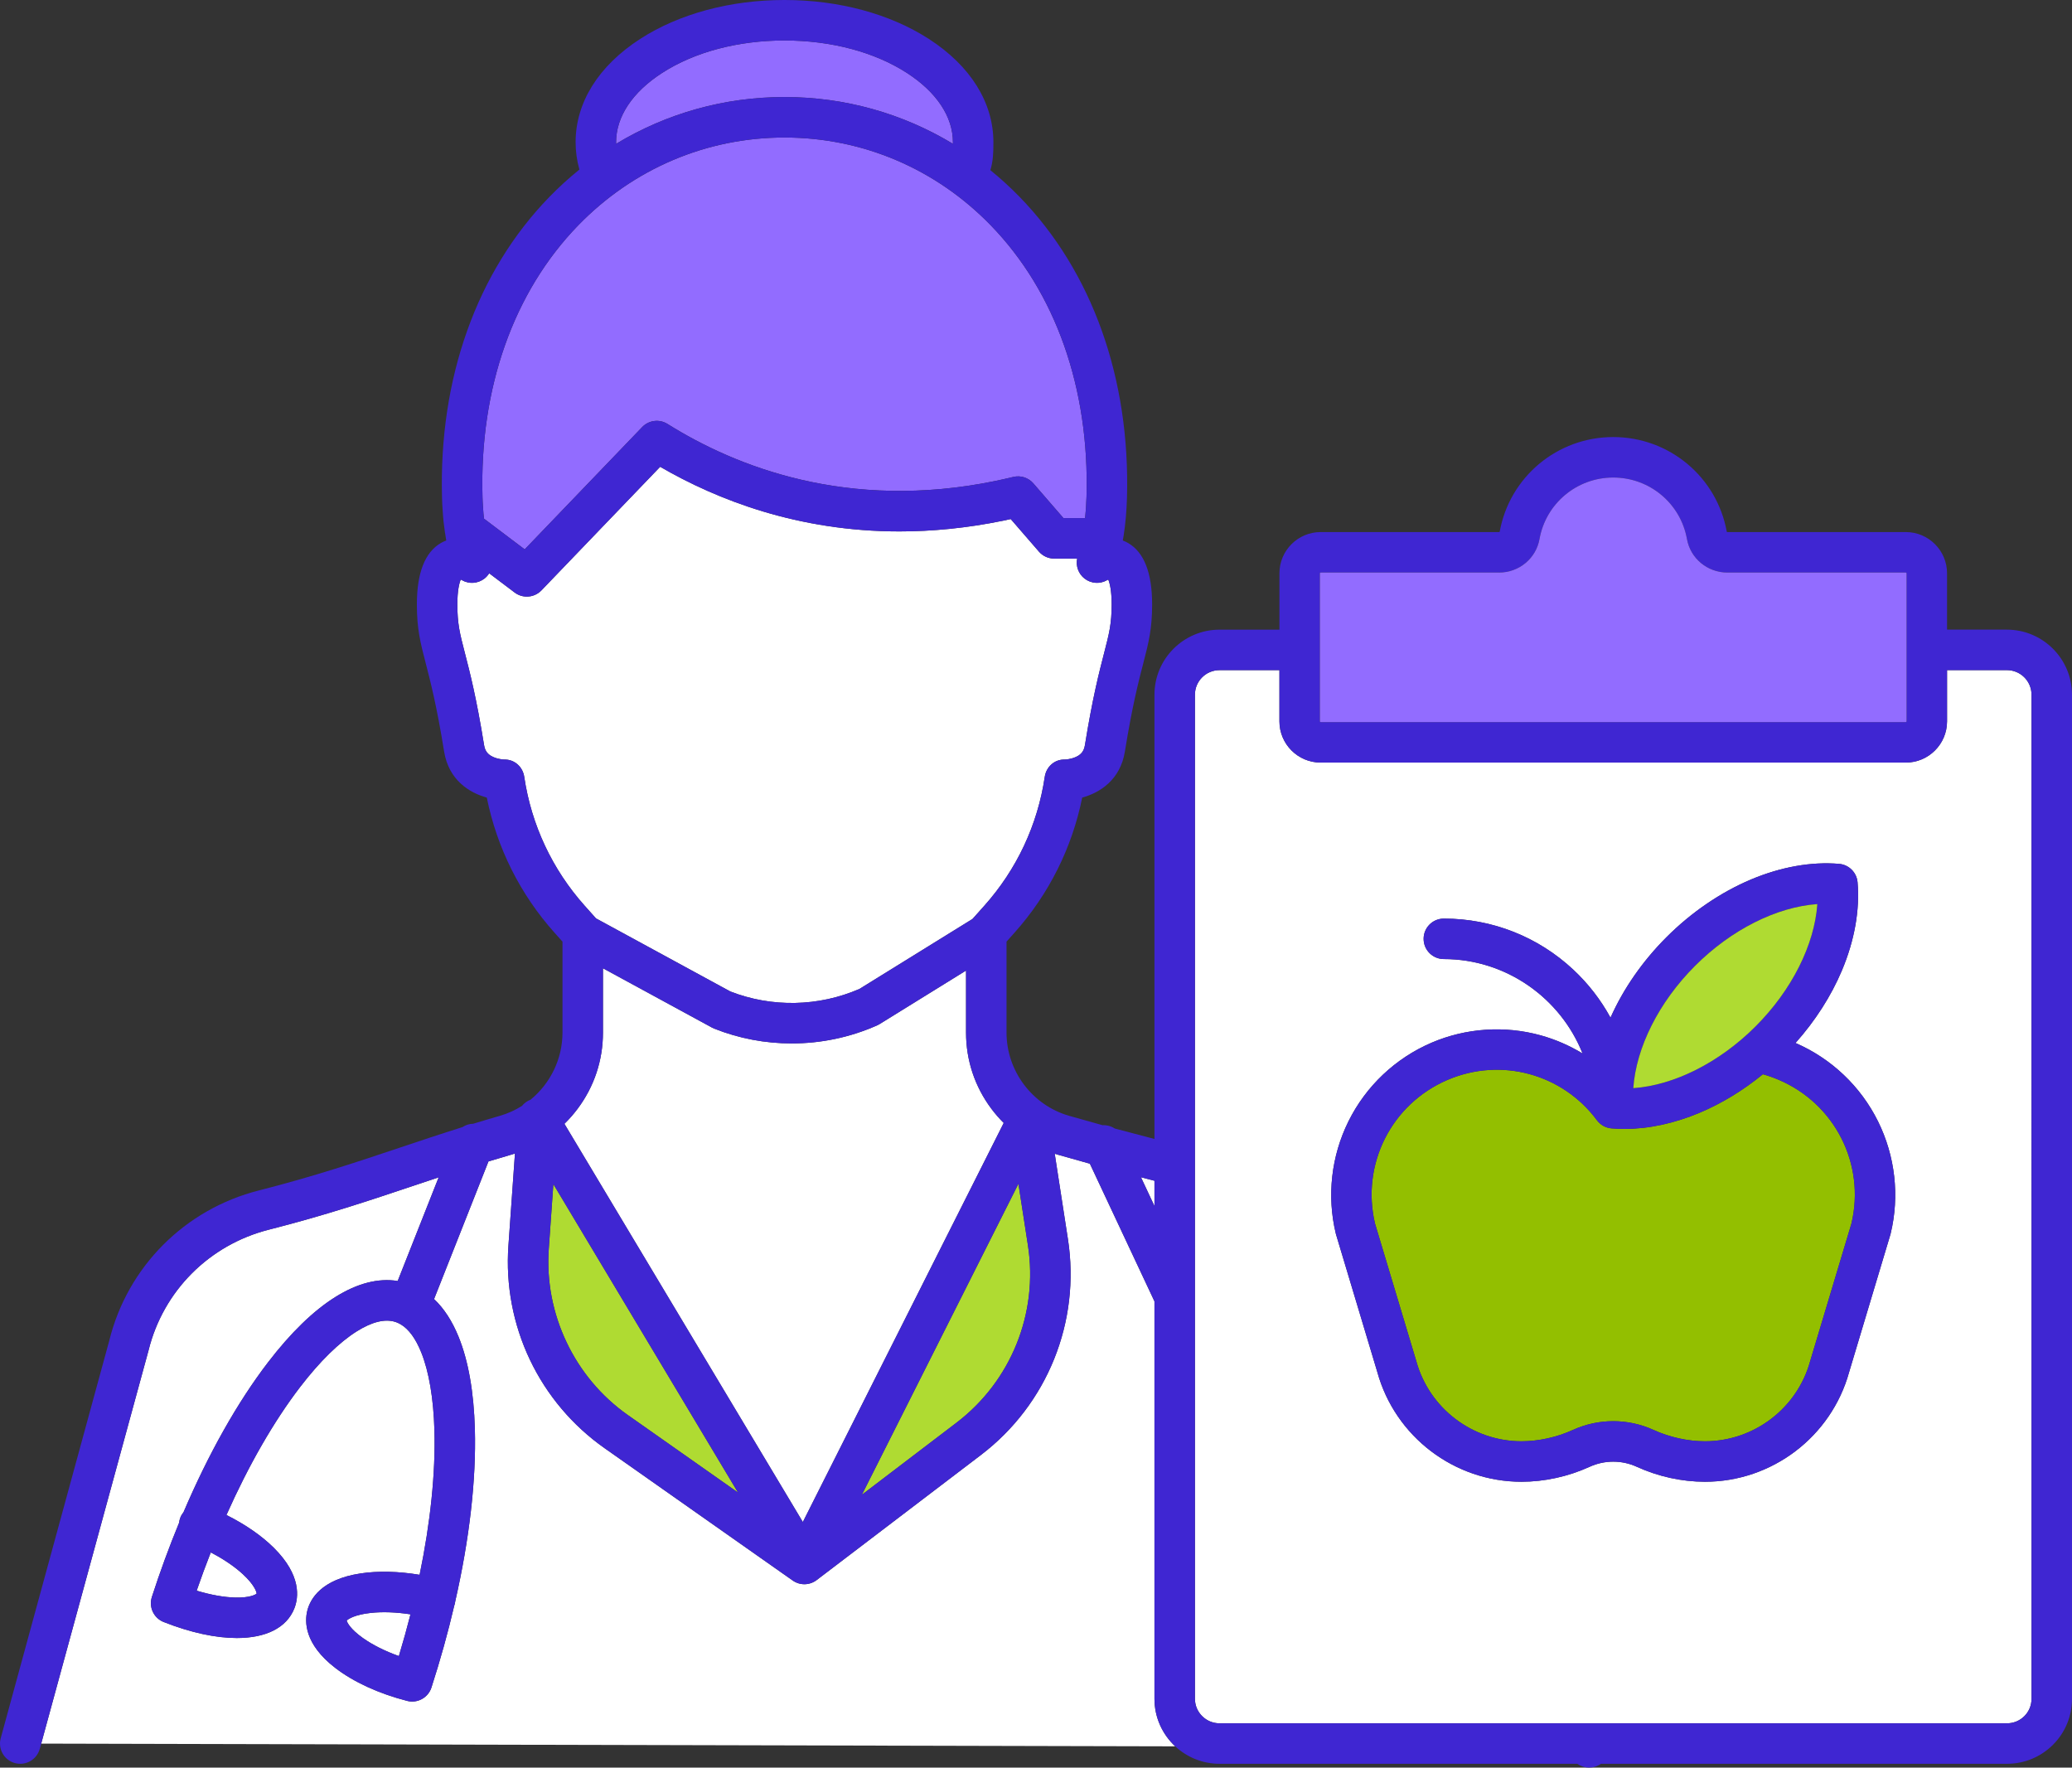
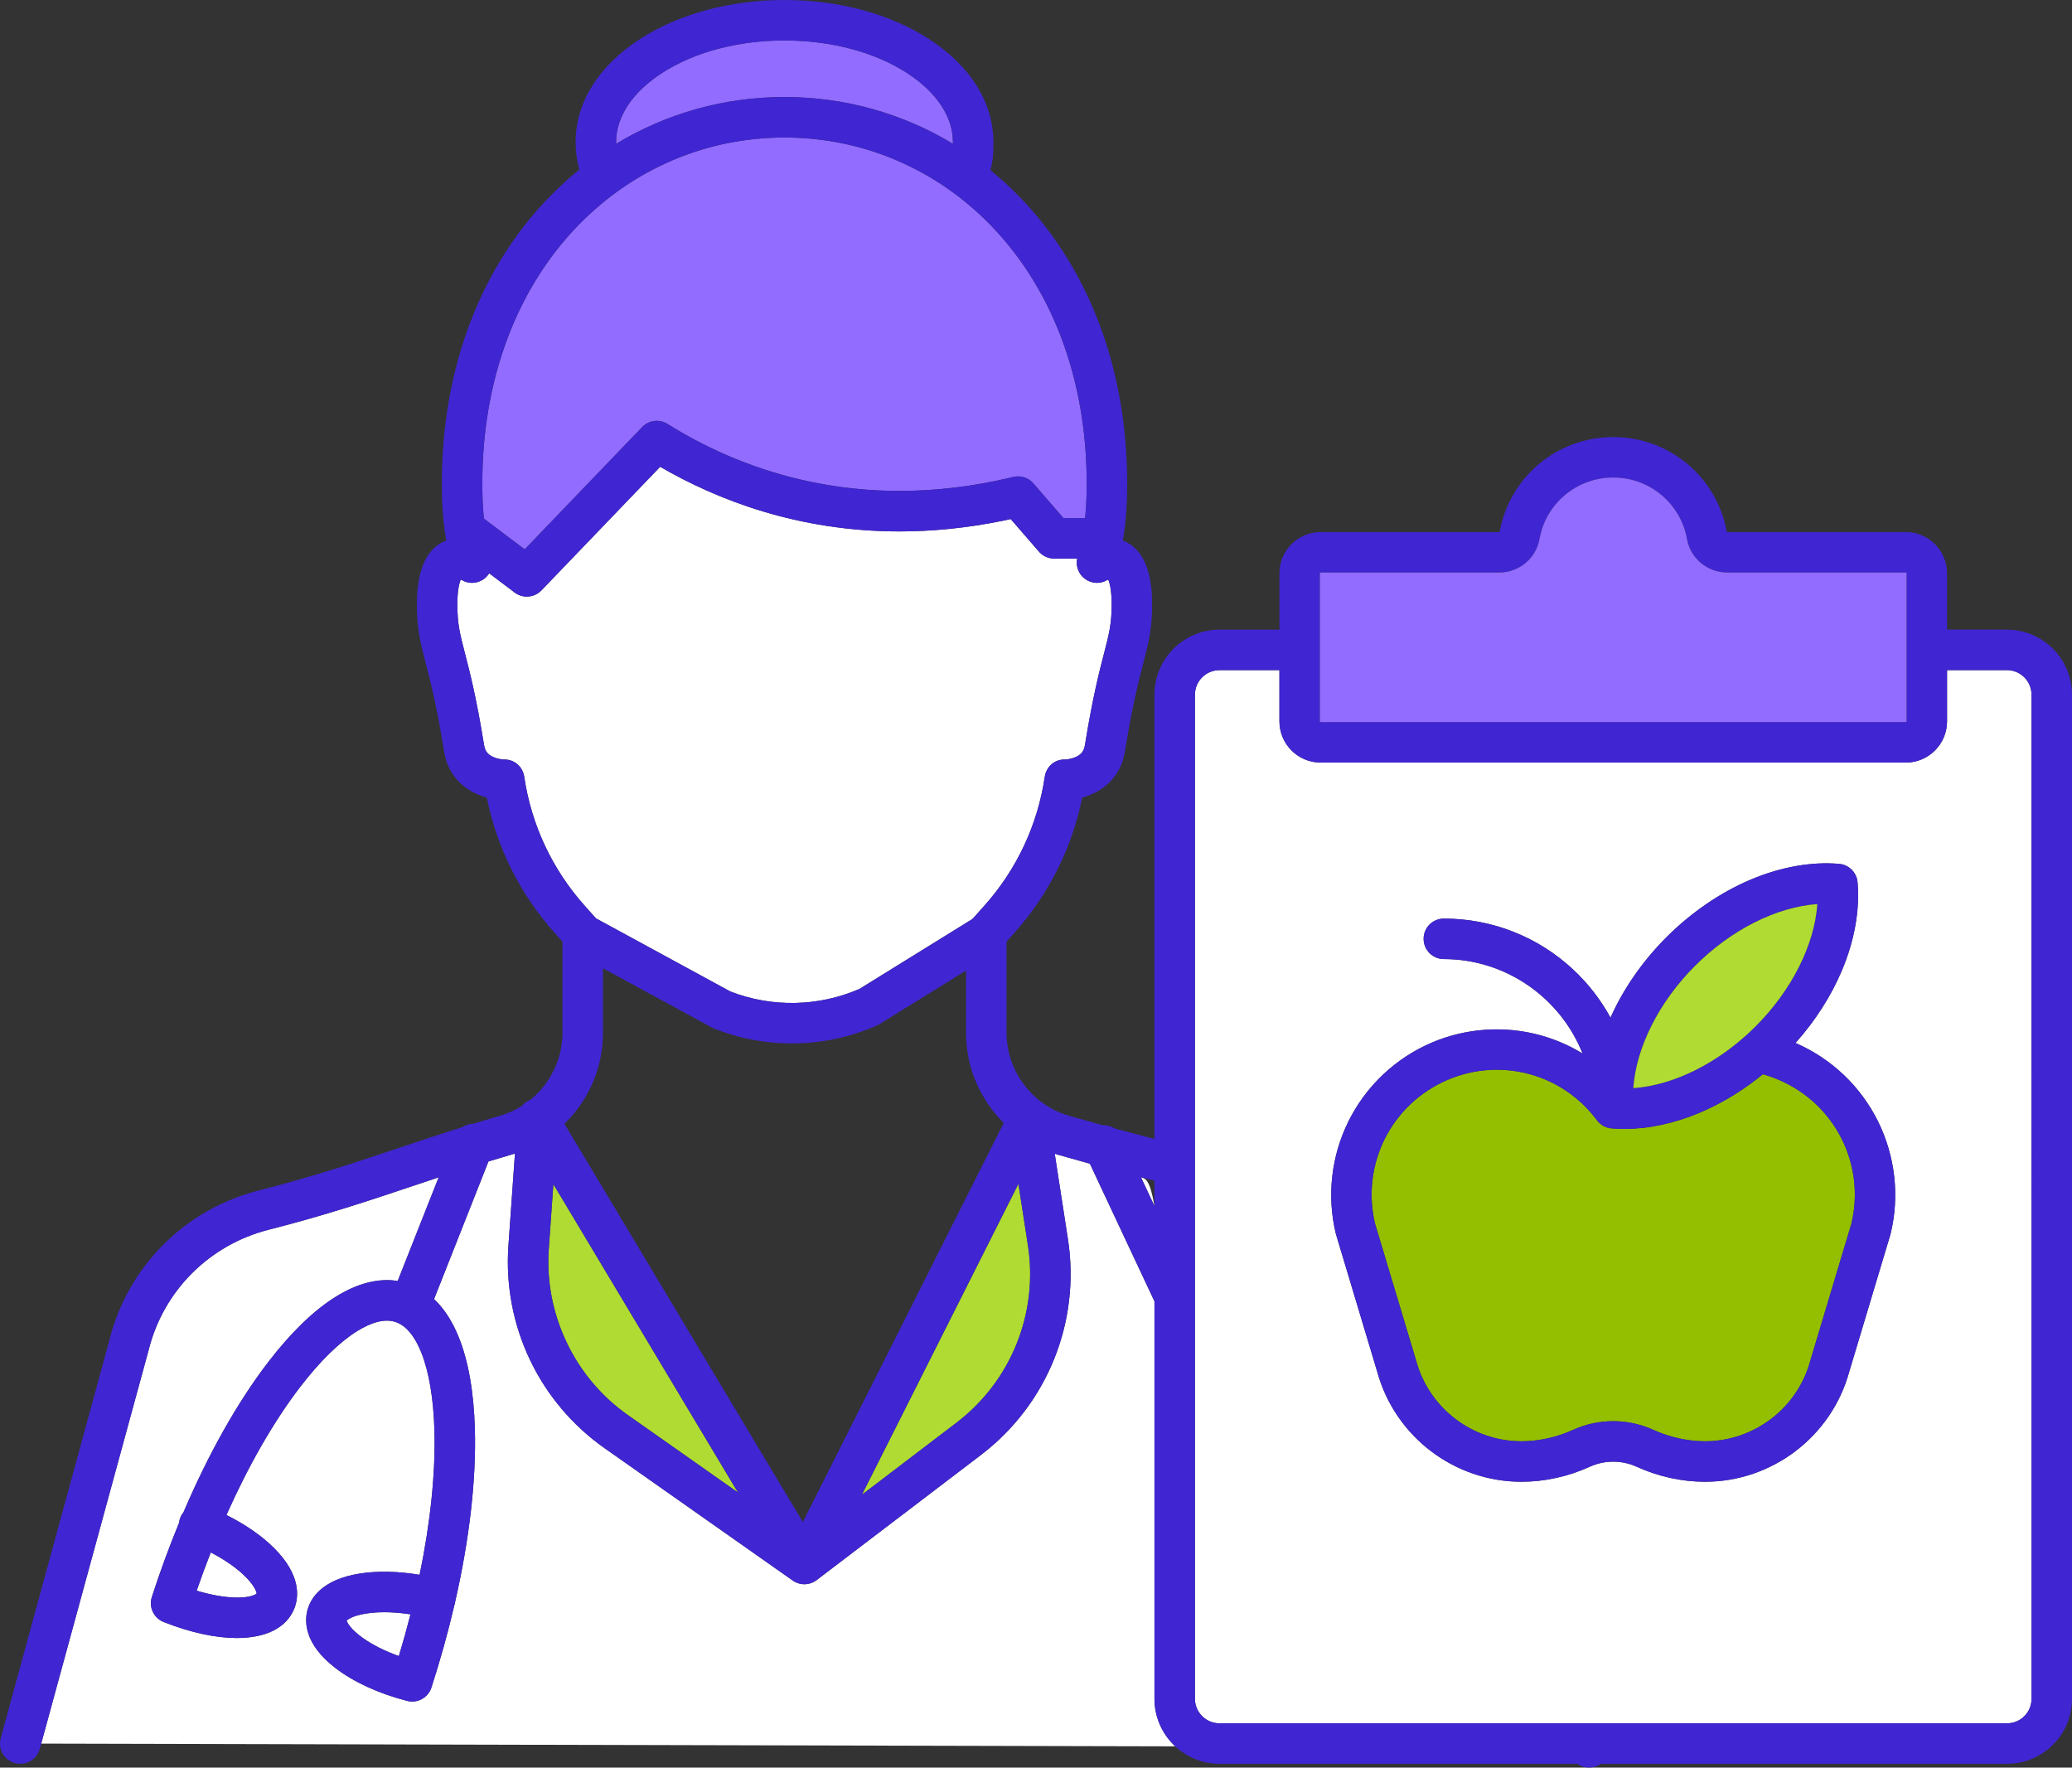
<svg xmlns="http://www.w3.org/2000/svg" fill="#000000" height="3132" preserveAspectRatio="xMidYMid meet" version="1" viewBox="0.0 0.0 3671.7 3132.0" width="3671.7" zoomAndPan="magnify">
  <rect x="0.0" y="0.0" width="3671.7" height="3132.0" fill="#333333" stroke="none" />
  <defs>
    <clipPath id="a">
      <path d="M 0 0 L 3671.68 0 L 3671.68 3131.961 L 0 3131.961 Z M 0 0" />
    </clipPath>
  </defs>
  <g>
    <g id="change1_1">
      <path d="M 1688.637 254.824 C 1688.637 253.887 1688.637 252.945 1688.637 251.953 C 1688.637 206.816 1659.684 163.242 1607.113 129.262 C 1549.695 92.16 1472.664 71.715 1390.184 71.715 C 1307.715 71.715 1230.672 92.16 1173.262 129.262 C 1120.691 163.242 1091.742 206.816 1091.742 251.953 C 1091.742 252.891 1091.781 253.828 1091.812 254.785 C 1181.203 200.773 1283.465 171.934 1390.184 171.934 C 1496.945 171.934 1599.223 200.793 1688.637 254.824" fill="#926cff" />
    </g>
    <g id="change2_1">
      <path d="M 2045.773 3010.059 L 2045.773 2305.859 L 1931.32 2061.941 C 1912.438 2056.75 1893.516 2051.441 1874.492 2045.961 C 1872.652 2045.43 1870.852 2044.84 1869.023 2044.262 L 1892.457 2195.77 C 1915.043 2341.961 1855.965 2488.441 1738.27 2578.051 L 1447.195 2799.68 C 1447.168 2799.688 1447.156 2799.699 1447.145 2799.711 L 1447.129 2799.719 C 1446.273 2800.371 1445.406 2800.969 1444.512 2801.531 C 1444.191 2801.73 1443.871 2801.898 1443.539 2802.09 C 1442.941 2802.441 1442.34 2802.789 1441.727 2803.102 C 1441.355 2803.289 1440.984 2803.461 1440.613 2803.641 C 1440.016 2803.91 1439.426 2804.18 1438.824 2804.43 C 1438.441 2804.578 1438.047 2804.719 1437.676 2804.859 C 1437.051 2805.09 1436.438 2805.289 1435.809 2805.48 C 1435.426 2805.602 1435.043 2805.711 1434.66 2805.809 C 1434.008 2805.992 1433.355 2806.141 1432.707 2806.27 C 1432.336 2806.352 1431.965 2806.43 1431.605 2806.488 C 1430.891 2806.621 1430.164 2806.711 1429.434 2806.789 C 1429.129 2806.828 1428.82 2806.879 1428.516 2806.91 C 1427.48 2806.988 1426.445 2807.051 1425.41 2807.051 C 1425.398 2807.051 1425.398 2807.051 1425.398 2807.051 C 1424.426 2807.051 1423.469 2807 1422.512 2806.93 C 1422.215 2806.898 1421.934 2806.859 1421.641 2806.828 C 1420.965 2806.758 1420.285 2806.68 1419.621 2806.57 C 1419.266 2806.512 1418.934 2806.441 1418.586 2806.371 C 1417.973 2806.25 1417.375 2806.129 1416.773 2805.98 C 1416.402 2805.891 1416.047 2805.781 1415.676 2805.68 C 1415.098 2805.52 1414.523 2805.352 1413.961 2805.16 C 1413.594 2805.031 1413.207 2804.898 1412.84 2804.762 C 1412.289 2804.551 1411.754 2804.328 1411.215 2804.102 C 1410.844 2803.941 1410.461 2803.781 1410.09 2803.602 C 1409.555 2803.352 1409.043 2803.082 1408.52 2802.801 C 1408.16 2802.609 1407.805 2802.418 1407.434 2802.219 C 1406.883 2801.891 1406.336 2801.539 1405.797 2801.18 C 1405.504 2800.988 1405.199 2800.809 1404.902 2800.609 C 1404.867 2800.578 1404.816 2800.551 1404.762 2800.52 L 1071.121 2565.852 C 1014.398 2525.961 968.691 2471.77 938.934 2409.141 C 909.172 2346.512 896.035 2276.84 900.93 2207.68 L 912.527 2043.891 C 910.32 2044.602 908.113 2045.312 905.875 2045.961 C 892.137 2049.922 878.738 2053.91 865.59 2057.922 L 769.188 2301.801 C 786.758 2318.301 801.332 2340.742 812.766 2368.949 C 829.996 2411.469 839.664 2466.449 841.504 2532.352 C 844.004 2622.102 831.895 2726.879 806.805 2837 C 806.621 2838.57 806.367 2840.148 805.961 2841.73 C 805.676 2842.848 805.328 2843.949 804.941 2845.02 C 793.832 2892.688 780.332 2941.309 764.523 2990.109 C 764.48 2990.242 764.422 2990.371 764.379 2990.512 C 764.215 2990.992 764.035 2991.461 763.852 2991.93 C 763.676 2992.391 763.5 2992.848 763.309 2993.301 C 763.105 2993.762 762.887 2994.219 762.668 2994.68 C 762.457 2995.109 762.246 2995.551 762.016 2995.969 C 761.789 2996.398 761.543 2996.82 761.297 2997.242 C 761.043 2997.672 760.789 2998.098 760.52 2998.52 C 760.27 2998.902 760.008 2999.281 759.746 2999.66 C 759.445 3000.078 759.145 3000.5 758.828 3000.91 C 758.562 3001.262 758.289 3001.602 758.012 3001.93 C 757.668 3002.34 757.32 3002.75 756.961 3003.141 C 756.68 3003.449 756.395 3003.75 756.105 3004.051 C 755.723 3004.441 755.332 3004.828 754.934 3005.199 C 754.637 3005.48 754.34 3005.75 754.035 3006.02 C 753.621 3006.379 753.199 3006.73 752.77 3007.07 C 752.453 3007.32 752.133 3007.57 751.809 3007.809 C 751.375 3008.141 750.93 3008.441 750.48 3008.75 C 750.141 3008.98 749.797 3009.211 749.445 3009.43 C 749 3009.711 748.543 3009.969 748.082 3010.23 C 747.711 3010.441 747.344 3010.648 746.965 3010.852 C 746.512 3011.09 746.047 3011.309 745.582 3011.52 C 745.184 3011.711 744.789 3011.898 744.383 3012.07 C 743.922 3012.27 743.449 3012.441 742.98 3012.621 C 742.559 3012.781 742.141 3012.941 741.715 3013.078 C 741.234 3013.238 740.754 3013.371 740.27 3013.512 C 739.84 3013.641 739.41 3013.77 738.977 3013.879 C 738.465 3014 737.945 3014.102 737.43 3014.199 C 737.012 3014.289 736.598 3014.379 736.176 3014.449 C 735.57 3014.551 734.957 3014.621 734.344 3014.691 C 734.004 3014.719 733.672 3014.781 733.332 3014.809 C 732.367 3014.879 731.395 3014.93 730.414 3014.93 C 730.316 3014.93 730.211 3014.918 730.109 3014.918 C 729.391 3014.91 728.676 3014.879 727.957 3014.828 C 727.625 3014.809 727.293 3014.77 726.961 3014.738 C 726.449 3014.691 725.938 3014.629 725.422 3014.559 C 725.066 3014.512 724.711 3014.449 724.352 3014.391 C 723.828 3014.301 723.305 3014.191 722.777 3014.078 C 722.465 3014.012 722.152 3013.949 721.836 3013.871 C 721.727 3013.84 721.617 3013.82 721.508 3013.801 C 671.543 3000.992 626.238 2980.199 593.941 2955.242 C 539.219 2912.961 539.586 2873.332 544.672 2853.469 C 549.766 2833.59 568.746 2798.652 638.633 2787.98 C 669.797 2783.23 706.105 2784.121 743.574 2790.371 C 762.785 2697.57 771.918 2610.012 769.809 2534.348 C 768.23 2477.84 760.098 2429.961 746.293 2395.891 C 736.516 2371.762 724.516 2355.34 710.523 2346.871 C 709.133 2346.23 707.793 2345.52 706.523 2344.719 C 704.602 2343.789 702.648 2342.969 700.652 2342.32 C 682.371 2336.402 659.367 2342 632.277 2358.961 C 601.113 2378.469 566.453 2412.48 532.047 2457.34 C 485.215 2518.391 440.578 2596.191 401.266 2684.402 C 434.645 2701.09 463.785 2721.199 485.418 2742.719 C 534.445 2791.5 529.148 2830.77 521.625 2849.84 C 507.938 2884.551 470.84 2902.391 419.656 2902.391 C 382.652 2902.391 338.289 2893.07 290.07 2874.051 C 289.852 2873.961 289.652 2873.852 289.438 2873.758 C 288.836 2873.512 288.254 2873.238 287.676 2872.961 C 287.168 2872.719 286.664 2872.469 286.172 2872.211 C 285.605 2871.898 285.059 2871.578 284.516 2871.238 C 284.039 2870.949 283.562 2870.66 283.102 2870.352 C 282.594 2870 282.105 2869.641 281.617 2869.27 C 281.16 2868.93 280.703 2868.582 280.266 2868.211 C 279.816 2867.84 279.391 2867.449 278.961 2867.059 C 278.527 2866.648 278.094 2866.25 277.68 2865.832 C 277.289 2865.43 276.914 2865.02 276.543 2864.602 C 276.141 2864.152 275.746 2863.711 275.371 2863.238 C 275.02 2862.809 274.695 2862.371 274.367 2861.918 C 274.012 2861.438 273.664 2860.961 273.336 2860.461 C 273.027 2859.992 272.738 2859.512 272.453 2859.031 C 272.156 2858.531 271.859 2858.031 271.586 2857.52 C 271.316 2857.008 271.07 2856.488 270.82 2855.969 C 270.582 2855.461 270.344 2854.949 270.129 2854.43 C 269.898 2853.879 269.695 2853.32 269.496 2852.762 C 269.312 2852.242 269.125 2851.73 268.965 2851.211 C 268.785 2850.621 268.633 2850.039 268.484 2849.449 C 268.352 2848.918 268.219 2848.398 268.109 2847.871 C 267.988 2847.27 267.891 2846.668 267.801 2846.07 C 267.719 2845.52 267.637 2844.98 267.578 2844.43 C 267.516 2843.84 267.48 2843.242 267.445 2842.641 C 267.414 2842.07 267.387 2841.5 267.383 2840.93 C 267.379 2840.352 267.402 2839.77 267.426 2839.18 C 267.449 2838.578 267.48 2837.98 267.539 2837.379 C 267.59 2836.82 267.668 2836.262 267.746 2835.699 C 267.836 2835.07 267.93 2834.449 268.051 2833.82 C 268.16 2833.27 268.293 2832.719 268.43 2832.168 C 268.582 2831.551 268.742 2830.93 268.926 2830.312 C 268.996 2830.09 269.039 2829.859 269.113 2829.641 C 283.777 2784.352 299.961 2740.352 317.363 2698.168 C 317.707 2695.082 318.418 2691.98 319.617 2688.941 C 321.023 2685.371 322.953 2682.168 325.258 2679.352 C 369.359 2576.039 420.75 2484.578 475.137 2413.68 C 515.266 2361.371 555.332 2322.512 594.223 2298.16 C 633.219 2273.75 670.297 2264.238 704.727 2269.762 L 777.309 2086.148 C 762.02 2091.211 746.965 2096.25 732.055 2101.25 C 655.441 2126.93 576.219 2153.48 476.246 2178.891 C 370.66 2205.719 289.02 2287.73 263.184 2392.91 C 263.109 2393.211 263.031 2393.512 262.953 2393.801 L 73.02 3089.469 L 2082.57 3094.32 C 2059.957 3073.281 2045.773 3043.301 2045.773 3010.059" fill="#ffffff" />
    </g>
    <g id="change2_2">
-       <path d="M 2045.766 2137.004 L 2045.766 2092.164 C 2037.781 2090.121 2029.801 2088.074 2021.844 2086.012 L 2045.766 2137.004" fill="#ffffff" />
+       <path d="M 2045.766 2137.004 C 2037.781 2090.121 2029.801 2088.074 2021.844 2086.012 L 2045.766 2137.004" fill="#ffffff" />
    </g>
    <g id="change2_3">
      <path d="M 928.984 1376.426 C 941.613 1461.566 978.637 1540.527 1036.051 1604.793 L 1056.199 1627.348 L 1294.109 1756.75 C 1367.617 1785.469 1450.836 1783.801 1523.152 1752.18 L 1723.336 1628.281 L 1744.32 1604.793 C 1801.73 1540.527 1838.75 1461.566 1851.375 1376.426 C 1854.035 1358.484 1868.895 1345.289 1886.953 1345.812 C 1888.41 1345.758 1897.684 1345.277 1906.637 1341.191 C 1916.125 1336.879 1920.875 1330.598 1922.543 1320.234 C 1936.176 1235.844 1947.953 1190.312 1956.566 1157.055 C 1965.445 1122.738 1969.914 1105.527 1969.914 1070.84 C 1969.914 1046.465 1966.492 1032.945 1963.875 1026.852 C 1963.297 1027.148 1962.633 1027.5 1961.895 1027.926 C 1949.211 1035.266 1933.348 1034.148 1921.824 1025.113 C 1911.074 1016.699 1906.113 1002.996 1908.785 989.789 L 1868.145 989.789 C 1857.738 989.789 1847.855 985.266 1841.039 977.402 L 1791.055 919.723 C 1786.5 920.727 1782.004 921.703 1777.562 922.621 C 1712.742 935.871 1651.402 941.629 1593.824 941.629 C 1414.215 941.629 1270.828 885.715 1169.852 827.09 L 959.449 1046.098 C 952.457 1053.379 943.043 1057.113 933.578 1057.113 C 926.016 1057.125 918.422 1054.734 911.984 1049.887 L 866.859 1015.82 C 864.684 1019.312 861.906 1022.48 858.543 1025.113 C 847.016 1034.148 831.152 1035.266 818.473 1027.926 C 817.738 1027.5 817.074 1027.148 816.48 1026.852 C 813.879 1032.945 810.453 1046.477 810.453 1070.84 C 810.453 1105.527 814.914 1122.738 823.797 1157.055 C 832.406 1190.301 844.195 1235.844 857.812 1320.234 C 859.488 1330.598 864.242 1336.879 873.723 1341.191 C 882.676 1345.277 891.965 1345.758 893.406 1345.812 C 911.508 1345.348 926.32 1358.484 928.984 1376.426" fill="#ffffff" />
    </g>
    <g id="change2_4">
-       <path d="M 1756.996 1964.91 C 1727.48 1925.594 1711.875 1878.824 1711.875 1829.656 L 1711.875 1719.719 L 1558.789 1814.477 C 1557.426 1815.316 1556.008 1816.059 1554.547 1816.727 C 1506.676 1838.102 1454.844 1848.84 1403.012 1848.84 C 1356.262 1848.84 1309.527 1840.121 1265.629 1822.617 C 1264.309 1822.094 1263.02 1821.496 1261.766 1820.816 L 1068.477 1715.668 L 1068.477 1829.656 C 1068.477 1878.824 1052.879 1925.594 1023.367 1964.91 C 1016.266 1974.371 1008.508 1983.168 1000.188 1991.273 L 1422.672 2696.84 L 1778.656 1989.758 C 1770.918 1982.062 1763.652 1973.793 1756.996 1964.91" fill="#ffffff" />
-     </g>
+       </g>
    <g id="change1_2">
      <path d="M 1024.828 399.066 C 909.891 517.293 849.582 688.109 855.004 880.066 C 855.215 887.012 855.414 893.656 856 899.68 C 856.047 900.195 856.09 900.707 856.117 901.223 C 856.43 907.051 856.906 912.883 857.582 918.961 L 929.781 973.445 L 1137.98 756.734 C 1149.738 744.492 1168.488 742.172 1182.879 751.207 C 1303.508 826.801 1502.09 905.742 1763.066 852.387 C 1773.484 850.207 1784.504 847.742 1795.668 845.07 C 1808.691 841.934 1822.371 846.328 1831.125 856.445 L 1884.516 918.074 L 1922.859 918.074 C 1924.137 905.934 1924.988 893.211 1925.359 880.066 C 1930.781 688.109 1870.465 517.293 1755.527 399.066 C 1658.117 298.863 1528.359 243.664 1390.18 243.664 C 1252 243.664 1122.25 298.863 1024.828 399.066" fill="#926cff" />
    </g>
    <g id="change3_1">
      <path d="M 1821.57 2206.73 L 1804.691 2097.539 L 1527.305 2648.531 L 1694.812 2520.98 C 1791.574 2447.32 1840.141 2326.898 1821.57 2206.73" fill="#afdb32" />
    </g>
    <g id="change3_2">
      <path d="M 1112.379 2507.191 L 1307.84 2644.66 L 980.59 2098.141 L 972.477 2212.738 C 964.32 2327.93 1017.93 2440.75 1112.379 2507.191" fill="#afdb32" />
    </g>
    <g id="change2_5">
      <path d="M 348.492 2818.48 C 373.52 2825.98 397.191 2830.238 417.195 2830.691 C 442.496 2831.23 452.809 2825.602 454.773 2823.609 C 454.621 2820.371 450.473 2807.75 430.102 2789.059 C 415.133 2775.32 395.645 2762.191 373.484 2750.73 C 364.789 2772.84 356.453 2795.449 348.492 2818.48" fill="#ffffff" />
    </g>
    <g id="change2_6">
      <path d="M 643.059 2902.379 C 660.277 2914.609 682.262 2925.59 706.809 2934.371 C 714.312 2909.551 721.18 2884.859 727.398 2860.41 C 702.199 2856.531 677.953 2855.629 656.895 2857.922 C 628.852 2860.961 617.055 2868.621 614.336 2871.469 C 615.164 2875.059 621.164 2886.828 643.059 2902.379" fill="#ffffff" />
    </g>
    <g id="change2_7">
      <path d="M 3350.336 2185.812 C 3350.18 2186.441 3350.004 2187.062 3349.828 2187.68 L 3276.766 2431.191 C 3245.164 2545.609 3140.188 2625.492 3021.348 2625.492 C 2980.312 2625.492 2938.523 2616.32 2900.449 2598.961 C 2873.945 2586.871 2843.512 2586.871 2816.988 2598.961 C 2778.934 2616.32 2737.125 2625.492 2696.09 2625.492 C 2577.246 2625.492 2472.273 2545.621 2440.691 2431.199 L 2367.633 2187.691 C 2367.434 2187.062 2367.277 2186.441 2367.125 2185.812 C 2351.023 2119.211 2358.973 2048.57 2389.539 1986.879 C 2420.438 1924.48 2472.758 1874.988 2536.852 1847.539 C 2597.832 1821.441 2666.539 1816.82 2730.301 1834.539 C 2756.449 1841.801 2781.383 1852.699 2804.398 1866.691 C 2765.395 1768.531 2669.035 1699.359 2558.586 1699.359 C 2538.773 1699.359 2522.738 1683.309 2522.738 1663.5 C 2522.738 1643.699 2538.773 1627.641 2558.586 1627.641 C 2643.945 1627.641 2725.309 1659.691 2787.703 1717.883 C 2814.535 1742.891 2836.777 1771.719 2853.914 1803.211 C 2876.598 1752.121 2910.719 1702.973 2953.012 1660.672 C 2997.227 1616.461 3048.91 1581.141 3102.488 1558.52 C 3155.691 1536.07 3209.824 1526.441 3259.055 1530.66 C 3276.438 1532.148 3290.219 1545.941 3291.719 1563.32 C 3295.938 1612.531 3286.309 1666.672 3263.848 1719.871 C 3244.766 1765.062 3216.629 1808.902 3181.754 1848.051 C 3245.34 1875.598 3297.219 1924.852 3327.941 1986.879 C 3358.484 2048.559 3366.434 2119.211 3350.336 2185.812 Z M 3599.969 3010.078 L 3599.945 1230.871 C 3599.945 1206.891 3580.379 1187.379 3556.352 1187.379 L 3450.273 1187.379 L 3450.273 1278.191 C 3450.273 1318.449 3417.496 1351.199 3377.211 1351.199 L 2340.289 1351.199 C 2299.984 1351.199 2267.23 1318.449 2267.23 1278.191 L 2267.23 1187.422 L 2161.07 1187.422 C 2137.039 1187.422 2117.492 1206.91 2117.492 1230.871 L 2117.492 3010.059 C 2117.492 3034.02 2137.039 3053.512 2161.07 3053.512 L 3556.418 3053.512 C 3568.098 3053.512 3579.031 3049 3587.246 3040.82 C 3595.441 3032.641 3599.969 3021.719 3599.969 3010.078" fill="#ffffff" />
    </g>
    <g clip-path="url(#a)" id="change4_2">
      <path d="M 1527.312 2648.531 L 1804.691 2097.539 L 1821.574 2206.73 C 1840.145 2326.898 1791.574 2447.32 1694.824 2520.98 Z M 972.477 2212.738 L 980.59 2098.137 L 1307.84 2644.66 L 1112.383 2507.188 C 1017.934 2440.75 964.32 2327.93 972.477 2212.738 Z M 1000.191 1991.266 C 1008.512 1983.156 1016.273 1974.367 1023.371 1964.906 C 1052.879 1925.59 1068.48 1878.816 1068.48 1829.648 L 1068.48 1715.668 L 1261.77 1820.809 C 1263.023 1821.488 1264.312 1822.086 1265.633 1822.617 C 1309.531 1840.117 1356.273 1848.84 1403.012 1848.84 C 1454.852 1848.84 1506.684 1838.098 1554.555 1816.719 C 1556.012 1816.059 1557.43 1815.309 1558.793 1814.469 L 1711.883 1719.707 L 1711.883 1829.648 C 1711.883 1878.816 1727.484 1925.59 1757.004 1964.906 C 1763.66 1973.789 1770.922 1982.059 1778.66 1989.75 L 1422.684 2696.84 Z M 1390.184 243.656 C 1528.363 243.656 1658.121 298.844 1755.531 399.062 C 1870.473 517.277 1930.781 688.113 1925.363 880.066 C 1924.984 893.215 1924.141 905.926 1922.863 918.059 L 1884.523 918.059 L 1831.133 856.449 C 1822.375 846.336 1808.691 841.941 1795.672 845.051 C 1784.504 847.73 1773.492 850.211 1763.07 852.371 C 1502.094 905.727 1303.512 826.805 1182.883 751.188 C 1168.492 742.176 1149.742 744.473 1137.98 756.727 L 929.785 973.445 L 857.586 918.957 C 856.91 912.875 856.43 907.055 856.117 901.219 C 856.09 900.707 856.051 900.191 856 899.68 C 855.418 893.648 855.215 887.012 855.004 880.066 C 849.582 688.113 909.895 517.277 1024.832 399.062 C 1122.25 298.844 1252.004 243.656 1390.184 243.656 Z M 1091.742 251.945 C 1091.742 206.805 1120.691 163.238 1173.262 129.27 C 1230.672 92.148 1307.711 71.719 1390.184 71.719 C 1472.664 71.719 1549.691 92.148 1607.113 129.27 C 1659.684 163.238 1688.633 206.805 1688.633 251.945 C 1688.633 252.938 1688.633 253.906 1688.633 254.828 C 1599.223 200.789 1496.941 171.934 1390.184 171.934 C 1283.461 171.934 1181.199 200.77 1091.812 254.785 C 1091.781 253.84 1091.742 252.891 1091.742 251.945 Z M 873.723 1341.188 C 864.246 1336.867 859.488 1330.598 857.816 1320.238 C 844.199 1235.836 832.41 1190.297 823.801 1157.047 C 814.918 1122.738 810.457 1105.516 810.457 1070.84 C 810.457 1046.477 813.879 1032.938 816.484 1026.848 C 817.078 1027.148 817.742 1027.496 818.477 1027.926 C 831.156 1035.258 847.016 1034.145 858.547 1025.105 C 861.91 1022.477 864.688 1019.305 866.859 1015.816 L 911.984 1049.879 C 918.426 1054.727 926.02 1057.117 933.578 1057.105 C 943.047 1057.105 952.457 1053.375 959.453 1046.094 L 1169.852 827.098 C 1270.832 885.715 1414.223 941.629 1593.82 941.625 C 1651.414 941.621 1712.742 935.871 1777.57 922.621 C 1782.004 921.695 1786.504 920.73 1791.062 919.723 L 1841.043 977.406 C 1847.852 985.266 1857.742 989.785 1868.145 989.785 L 1908.793 989.785 C 1906.121 1002.984 1911.082 1016.699 1921.824 1025.105 C 1933.352 1034.137 1949.215 1035.258 1961.895 1027.926 C 1962.633 1027.496 1963.293 1027.148 1963.883 1026.848 C 1966.492 1032.938 1969.914 1046.469 1969.914 1070.84 C 1969.914 1105.516 1965.453 1122.738 1956.574 1157.059 C 1947.965 1190.309 1936.172 1235.836 1922.551 1320.238 C 1920.883 1330.598 1916.125 1336.867 1906.641 1341.188 C 1897.691 1345.277 1888.414 1345.758 1886.965 1345.816 C 1868.895 1345.289 1854.043 1358.477 1851.383 1376.418 C 1838.75 1461.559 1801.734 1540.527 1744.324 1604.789 L 1723.332 1628.277 L 1523.152 1752.18 C 1450.84 1783.797 1367.621 1785.465 1294.113 1756.75 L 1056.199 1627.34 L 1036.051 1604.789 C 978.637 1540.527 941.613 1461.559 928.984 1376.418 C 926.324 1358.477 911.508 1345.336 893.41 1345.816 C 891.965 1345.758 882.68 1345.277 873.723 1341.188 Z M 2728.078 955.195 C 2739.363 892 2794.305 846.133 2858.75 846.133 C 2923.195 846.133 2978.137 892 2989.422 955.199 C 2995.547 989.555 3025.711 1014.488 3061.098 1014.488 L 3377.227 1014.488 C 3377.945 1014.488 3378.555 1015.066 3378.555 1015.777 L 3378.555 1278.188 C 3378.555 1278.898 3377.945 1279.469 3377.227 1279.469 L 2340.273 1279.469 C 2339.551 1279.469 2338.945 1278.898 2338.945 1278.188 L 2338.945 1015.777 C 2338.945 1015.066 2339.551 1014.488 2340.273 1014.488 L 2656.398 1014.488 C 2691.812 1014.488 2721.949 989.551 2728.078 955.195 Z M 2045.773 2136.996 L 2021.852 2086.008 C 2029.812 2088.07 2037.793 2090.121 2045.773 2092.156 Z M 2161.074 3053.512 C 2137.043 3053.512 2117.492 3034.02 2117.492 3010.059 L 2117.492 1230.867 C 2117.492 1206.906 2137.043 1187.418 2161.074 1187.418 L 2267.223 1187.418 L 2267.223 1278.188 C 2267.223 1318.445 2299.996 1351.195 2340.273 1351.195 L 3377.227 1351.195 C 3417.5 1351.195 3450.277 1318.445 3450.277 1278.188 L 3450.277 1187.379 L 3556.352 1187.379 C 3580.387 1187.379 3599.961 1206.887 3599.961 1230.867 L 3599.961 3010.078 C 3599.984 3021.719 3595.457 3032.641 3587.258 3040.82 C 3579.035 3049 3568.086 3053.512 3556.418 3053.512 Z M 656.898 2857.922 C 677.957 2855.629 702.203 2856.531 727.402 2860.41 C 721.18 2884.859 714.312 2909.551 706.809 2934.371 C 682.266 2925.59 660.281 2914.609 643.059 2902.379 C 621.164 2886.828 615.168 2875.059 614.336 2871.469 C 617.055 2868.621 628.855 2860.957 656.898 2857.922 Z M 454.773 2823.609 C 452.809 2825.602 442.496 2831.23 417.199 2830.688 C 397.191 2830.242 373.52 2825.98 348.496 2818.48 C 356.453 2795.449 364.793 2772.84 373.484 2750.73 C 395.645 2762.191 415.133 2775.32 430.102 2789.059 C 450.473 2807.75 454.625 2820.371 454.773 2823.609 Z M 3671.684 1230.867 C 3671.684 1167.336 3619.941 1115.656 3556.352 1115.656 L 3450.277 1115.656 L 3450.277 1015.777 C 3450.277 975.52 3417.5 942.762 3377.227 942.762 L 3061.098 942.762 C 3060.535 942.762 3060.152 942.523 3059.996 942.383 C 3042.516 845.051 2957.906 774.41 2858.75 774.41 C 2759.59 774.41 2674.984 845.051 2657.504 942.387 C 2657.324 942.523 2656.965 942.762 2656.398 942.762 L 2340.273 942.762 C 2299.996 942.762 2267.223 975.52 2267.223 1015.777 L 2267.223 1115.695 L 2161.074 1115.695 C 2097.496 1115.695 2045.773 1167.355 2045.773 1230.867 L 2045.773 2018.109 C 2022.262 2012.059 1998.832 2005.91 1975.395 1999.598 C 1969.051 1995.449 1961.512 1993.348 1953.863 1993.746 C 1934.07 1988.328 1914.262 1982.77 1894.363 1977.039 C 1829.152 1958.25 1783.613 1897.637 1783.613 1829.648 L 1783.613 1668.457 L 1797.801 1652.578 C 1858.633 1584.488 1899.781 1502.207 1917.734 1413.227 C 1949.145 1404.637 1985.281 1381.75 1993.363 1331.656 C 2006.441 1250.578 2017.754 1206.906 2026.004 1175.027 C 2035.414 1138.668 2041.633 1114.645 2041.633 1070.84 C 2041.633 1015.008 2027.293 978.422 1998.992 962.098 C 1996.445 960.625 1993.312 959.07 1989.652 957.703 C 1989.895 956.367 1990.102 955.086 1990.305 953.891 C 1990.504 952.68 1990.703 951.438 1990.941 950.164 C 1991.012 949.812 1991.074 949.461 1991.121 949.109 C 1994.383 928.238 1996.375 905.695 1997.062 882.113 C 1997.062 882.105 1997.062 882.098 1997.062 882.09 C 2003.031 670.609 1935.523 481.305 1806.965 349.055 C 1790.434 332.047 1773.074 316.211 1754.992 301.527 C 1759.953 285.195 1760.352 270.574 1760.352 251.945 C 1760.352 181.645 1719.766 116.68 1646.043 69.035 C 1577.172 24.504 1486.301 -0.004 1390.184 -0.004 C 1294.062 -0.004 1203.203 24.504 1134.324 69.035 C 1060.613 116.68 1020.012 181.645 1020.012 251.945 C 1020.012 268.301 1022.262 284.52 1026.723 300.422 C 1008.152 315.426 990.344 331.645 973.402 349.055 C 844.844 481.305 777.336 670.609 783.312 882.164 C 783.543 889.801 783.781 897.688 784.535 905.809 C 785.211 917.922 786.512 930.359 788.508 943.797 C 788.621 944.555 788.797 945.301 788.957 946.047 C 789.547 950.027 790.152 953.934 790.793 957.676 C 787.102 959.051 783.949 960.613 781.375 962.098 C 753.082 978.422 738.734 1015.008 738.734 1070.84 C 738.734 1114.645 744.949 1138.668 754.363 1175.027 C 762.621 1206.906 773.926 1250.578 787.008 1331.656 C 795.09 1381.75 831.227 1404.637 862.633 1413.227 C 880.586 1502.207 921.738 1584.5 982.57 1652.578 L 996.758 1668.457 L 996.758 1829.648 C 996.758 1876.527 975.094 1919.906 940.266 1948.48 C 934.18 1950.758 928.941 1954.609 924.98 1959.508 C 913.062 1967.047 899.992 1973.008 886.012 1977.039 C 869.789 1981.711 854.043 1986.418 838.68 1991.137 C 831.789 1991.258 825.117 1993.367 819.445 1997.129 C 780.949 2009.23 744.715 2021.359 709.266 2033.238 C 633.898 2058.496 555.965 2084.617 458.582 2109.367 C 327.414 2142.699 225.938 2244.598 193.645 2375.348 L 1.273 3079.93 C -3.941 3099.039 7.32 3118.762 26.426 3123.969 C 45.531 3129.191 65.25 3117.93 70.469 3098.82 L 73.02 3089.469 L 262.953 2393.797 C 263.031 2393.508 263.109 2393.207 263.184 2392.91 C 289.02 2287.73 370.66 2205.719 476.246 2178.891 C 576.223 2153.477 655.445 2126.93 732.059 2101.25 C 746.965 2096.25 762.023 2091.211 777.309 2086.148 L 704.73 2269.758 C 670.301 2264.238 633.219 2273.75 594.223 2298.16 C 555.332 2322.508 515.266 2361.367 475.141 2413.68 C 420.75 2484.578 369.359 2576.039 325.258 2679.348 C 322.953 2682.168 321.027 2685.371 319.617 2688.938 C 318.422 2691.98 317.707 2695.078 317.363 2698.168 C 299.961 2740.348 283.781 2784.348 269.109 2829.641 C 269.039 2829.859 268.996 2830.09 268.93 2830.309 C 268.742 2830.93 268.582 2831.551 268.43 2832.168 C 268.293 2832.719 268.16 2833.27 268.051 2833.82 C 267.93 2834.449 267.836 2835.07 267.746 2835.699 C 267.668 2836.258 267.59 2836.82 267.535 2837.379 C 267.48 2837.98 267.449 2838.578 267.426 2839.18 C 267.402 2839.77 267.379 2840.352 267.383 2840.93 C 267.387 2841.5 267.414 2842.07 267.445 2842.637 C 267.48 2843.238 267.516 2843.84 267.578 2844.43 C 267.637 2844.98 267.719 2845.52 267.801 2846.07 C 267.895 2846.668 267.988 2847.27 268.109 2847.867 C 268.219 2848.398 268.352 2848.918 268.484 2849.449 C 268.633 2850.039 268.785 2850.621 268.965 2851.211 C 269.129 2851.73 269.312 2852.238 269.496 2852.758 C 269.695 2853.32 269.898 2853.879 270.129 2854.43 C 270.344 2854.949 270.582 2855.461 270.824 2855.969 C 271.07 2856.488 271.312 2857.012 271.586 2857.52 C 271.859 2858.031 272.156 2858.531 272.453 2859.027 C 272.738 2859.512 273.027 2859.992 273.336 2860.457 C 273.664 2860.957 274.012 2861.438 274.367 2861.918 C 274.695 2862.367 275.023 2862.809 275.367 2863.242 C 275.746 2863.711 276.141 2864.148 276.543 2864.598 C 276.914 2865.02 277.289 2865.43 277.684 2865.828 C 278.094 2866.25 278.527 2866.648 278.961 2867.059 C 279.391 2867.449 279.816 2867.84 280.266 2868.211 C 280.703 2868.578 281.16 2868.93 281.617 2869.27 C 282.105 2869.641 282.594 2870 283.105 2870.352 C 283.562 2870.66 284.039 2870.949 284.516 2871.238 C 285.059 2871.578 285.605 2871.898 286.172 2872.211 C 286.664 2872.469 287.168 2872.719 287.676 2872.961 C 288.254 2873.238 288.836 2873.512 289.438 2873.762 C 289.652 2873.852 289.852 2873.957 290.07 2874.047 C 338.289 2893.07 382.656 2902.387 419.656 2902.387 C 470.84 2902.387 507.938 2884.551 521.629 2849.84 C 529.148 2830.77 534.445 2791.5 485.418 2742.719 C 463.785 2721.199 434.645 2701.09 401.266 2684.398 C 440.578 2596.188 485.215 2518.391 532.047 2457.34 C 566.457 2412.48 601.113 2378.469 632.277 2358.957 C 659.367 2342 682.371 2336.398 700.656 2342.316 C 702.648 2342.969 704.602 2343.789 706.527 2344.719 C 707.793 2345.52 709.133 2346.23 710.527 2346.867 C 724.52 2355.34 736.516 2371.758 746.293 2395.891 C 760.102 2429.961 768.23 2477.84 769.809 2534.348 C 771.918 2610.012 762.785 2697.57 743.574 2790.371 C 706.109 2784.117 669.797 2783.23 638.633 2787.98 C 568.746 2798.648 549.766 2833.59 544.676 2853.469 C 539.586 2873.328 539.219 2912.961 593.945 2955.238 C 626.238 2980.199 671.543 3000.988 721.508 3013.801 C 721.617 3013.82 721.73 3013.84 721.84 3013.871 C 722.152 3013.949 722.465 3014.008 722.781 3014.078 C 723.305 3014.191 723.828 3014.301 724.352 3014.391 C 724.711 3014.449 725.066 3014.512 725.422 3014.559 C 725.938 3014.629 726.449 3014.691 726.965 3014.738 C 727.297 3014.77 727.625 3014.809 727.957 3014.828 C 728.676 3014.879 729.395 3014.91 730.109 3014.918 C 730.211 3014.918 730.316 3014.93 730.418 3014.93 C 731.395 3014.93 732.367 3014.879 733.336 3014.809 C 733.672 3014.781 734.004 3014.719 734.344 3014.691 C 734.957 3014.621 735.57 3014.551 736.18 3014.449 C 736.598 3014.379 737.012 3014.289 737.43 3014.199 C 737.949 3014.098 738.465 3014 738.977 3013.879 C 739.414 3013.77 739.84 3013.641 740.273 3013.512 C 740.754 3013.371 741.238 3013.238 741.715 3013.078 C 742.141 3012.941 742.562 3012.781 742.98 3012.621 C 743.449 3012.441 743.922 3012.27 744.383 3012.07 C 744.789 3011.898 745.184 3011.711 745.582 3011.52 C 746.047 3011.309 746.512 3011.09 746.965 3010.848 C 747.344 3010.648 747.715 3010.438 748.086 3010.23 C 748.543 3009.969 749 3009.711 749.449 3009.43 C 749.797 3009.211 750.141 3008.98 750.484 3008.75 C 750.93 3008.441 751.375 3008.141 751.809 3007.809 C 752.133 3007.57 752.453 3007.32 752.773 3007.07 C 753.199 3006.73 753.621 3006.379 754.035 3006.02 C 754.34 3005.75 754.641 3005.48 754.934 3005.199 C 755.336 3004.828 755.727 3004.438 756.105 3004.051 C 756.395 3003.75 756.684 3003.449 756.961 3003.141 C 757.32 3002.75 757.672 3002.34 758.012 3001.93 C 758.289 3001.598 758.562 3001.262 758.828 3000.91 C 759.145 3000.5 759.449 3000.078 759.746 2999.66 C 760.008 2999.281 760.27 2998.898 760.52 2998.52 C 760.789 2998.098 761.047 2997.668 761.297 2997.238 C 761.547 2996.82 761.789 2996.398 762.02 2995.969 C 762.246 2995.551 762.457 2995.109 762.668 2994.68 C 762.887 2994.219 763.109 2993.758 763.309 2993.301 C 763.504 2992.852 763.68 2992.391 763.855 2991.93 C 764.035 2991.461 764.219 2990.988 764.379 2990.508 C 764.426 2990.371 764.484 2990.238 764.527 2990.109 C 780.336 2941.309 793.836 2892.688 804.945 2845.02 C 805.328 2843.949 805.676 2842.852 805.965 2841.73 C 806.371 2840.148 806.621 2838.57 806.809 2837 C 831.895 2726.879 844.004 2622.102 841.504 2532.348 C 839.668 2466.449 830 2411.469 812.766 2368.949 C 801.336 2340.738 786.758 2318.297 769.191 2301.797 L 865.594 2057.918 C 878.738 2053.91 892.137 2049.918 905.875 2045.957 C 908.113 2045.309 910.32 2044.598 912.527 2043.891 L 900.934 2207.68 C 896.035 2276.836 909.176 2346.508 938.934 2409.137 C 968.691 2471.77 1014.402 2525.961 1071.121 2565.848 L 1404.773 2800.52 C 1404.82 2800.551 1404.871 2800.578 1404.91 2800.609 C 1405.203 2800.809 1405.5 2800.992 1405.801 2801.18 C 1406.344 2801.539 1406.891 2801.891 1407.441 2802.219 C 1407.801 2802.418 1408.16 2802.609 1408.523 2802.801 C 1409.043 2803.078 1409.562 2803.348 1410.094 2803.598 C 1410.461 2803.781 1410.844 2803.938 1411.223 2804.098 C 1411.754 2804.328 1412.293 2804.551 1412.844 2804.758 C 1413.211 2804.898 1413.594 2805.031 1413.961 2805.16 C 1414.531 2805.348 1415.102 2805.52 1415.672 2805.68 C 1416.043 2805.781 1416.402 2805.891 1416.77 2805.98 C 1417.371 2806.129 1417.984 2806.25 1418.59 2806.371 C 1418.934 2806.441 1419.273 2806.508 1419.621 2806.57 C 1420.293 2806.68 1420.973 2806.758 1421.641 2806.828 C 1421.934 2806.859 1422.223 2806.898 1422.512 2806.93 C 1423.473 2807 1424.434 2807.051 1425.402 2807.051 C 1425.402 2807.051 1425.402 2807.051 1425.414 2807.051 C 1426.441 2807.051 1427.484 2806.988 1428.512 2806.91 C 1428.824 2806.879 1429.133 2806.828 1429.441 2806.789 C 1430.164 2806.711 1430.895 2806.621 1431.613 2806.488 C 1431.973 2806.43 1432.34 2806.348 1432.703 2806.27 C 1433.363 2806.141 1434.012 2805.988 1434.66 2805.809 C 1435.051 2805.711 1435.434 2805.598 1435.812 2805.48 C 1436.441 2805.289 1437.051 2805.09 1437.672 2804.859 C 1438.051 2804.719 1438.441 2804.578 1438.82 2804.43 C 1439.434 2804.18 1440.023 2803.91 1440.613 2803.641 C 1440.98 2803.461 1441.363 2803.289 1441.73 2803.098 C 1442.344 2802.789 1442.941 2802.438 1443.543 2802.09 C 1443.871 2801.898 1444.191 2801.73 1444.512 2801.527 C 1445.402 2800.969 1446.281 2800.367 1447.133 2799.719 L 1447.145 2799.707 C 1447.164 2799.699 1447.172 2799.688 1447.191 2799.68 L 1738.273 2578.047 C 1855.973 2488.438 1915.043 2341.961 1892.453 2195.766 L 1869.035 2044.258 C 1870.852 2044.836 1872.652 2045.43 1874.492 2045.957 C 1893.523 2051.438 1912.441 2056.746 1931.324 2061.938 L 2045.773 2305.859 L 2045.773 3010.059 C 2045.773 3043.301 2059.953 3073.281 2082.574 3094.32 C 2103.172 3113.48 2130.762 3125.238 2161.074 3125.238 L 2795.137 3125.238 C 2801.152 3129.539 2808.426 3131.961 2815.996 3131.961 C 2819.531 3131.961 2823.113 3131.441 2826.648 3130.34 C 2830.41 3129.168 2833.836 3127.418 2836.875 3125.238 L 3556.418 3125.238 C 3587.211 3125.238 3616.156 3113.289 3637.918 3091.602 C 3659.699 3069.859 3671.707 3040.891 3671.684 3010.059 L 3671.684 1230.867" fill="#3f26d2" />
    </g>
    <g id="change1_3">
      <path d="M 2340.277 1014.5 C 2339.531 1014.5 2338.93 1015.059 2338.93 1015.785 L 2338.93 1278.191 C 2338.93 1278.898 2339.531 1279.469 2340.277 1279.469 L 3377.203 1279.469 C 3377.949 1279.469 3378.551 1278.898 3378.551 1278.191 L 3378.551 1015.785 C 3378.551 1015.059 3377.949 1014.5 3377.203 1014.5 L 3061.09 1014.5 C 3025.711 1014.5 2995.551 989.566 2989.414 955.199 C 2978.141 892.004 2923.191 846.133 2858.73 846.133 C 2794.309 846.133 2739.34 892.004 2728.066 955.199 C 2721.93 989.543 2691.793 1014.5 2656.391 1014.5 L 2340.277 1014.5" fill="#926cff" />
    </g>
    <g id="change5_1">
      <path d="M 3152.367 1913.469 C 3142.855 1909.398 3133.445 1906.09 3123.934 1903.449 C 3089.109 1931.871 3051.164 1955.059 3012.207 1971.5 C 2967.164 1990.512 2921.449 2000.34 2878.617 2000.34 C 2870.848 2000.34 2863.203 2000.02 2855.66 1999.371 C 2855.254 1999.34 2854.887 1999.258 2854.48 1999.219 C 2853.996 1999.16 2853.508 1999.098 2853 1999.02 C 2852.352 1998.922 2851.723 1998.789 2851.094 1998.652 C 2850.648 1998.551 2850.203 1998.461 2849.758 1998.352 C 2849.086 1998.18 2848.438 1997.969 2847.789 1997.762 C 2847.383 1997.629 2846.977 1997.52 2846.574 1997.379 C 2845.902 1997.129 2845.234 1996.84 2844.566 1996.559 C 2844.199 1996.398 2843.836 1996.27 2843.488 1996.109 C 2842.535 1995.648 2841.582 1995.16 2840.672 1994.629 C 2840.203 1994.359 2839.758 1994.039 2839.293 1993.75 C 2838.844 1993.449 2838.379 1993.172 2837.934 1992.852 C 2837.465 1992.52 2837.02 1992.16 2836.574 1991.801 C 2836.148 1991.469 2835.723 1991.141 2835.316 1990.789 C 2834.891 1990.43 2834.504 1990.051 2834.121 1989.672 C 2833.676 1989.27 2833.246 1988.848 2832.844 1988.422 C 2832.496 1988.059 2832.152 1987.688 2831.828 1987.309 C 2831.363 1986.789 2830.938 1986.258 2830.512 1985.719 C 2830.328 1985.48 2830.125 1985.27 2829.941 1985.031 C 2768.551 1902.422 2659.664 1873 2565.094 1913.469 C 2465.598 1956.07 2411.691 2063.02 2436.617 2168.039 L 2509.504 2410.969 C 2509.586 2411.238 2509.668 2411.52 2509.75 2411.789 C 2532.668 2495.379 2609.309 2553.77 2696.109 2553.77 C 2726.512 2553.77 2758.859 2546.648 2787.23 2533.711 C 2832.68 2512.988 2884.781 2512.988 2930.211 2533.699 C 2958.582 2546.641 2990.953 2553.77 3021.352 2553.77 C 3108.133 2553.77 3184.773 2495.379 3207.711 2411.789 C 3207.793 2411.508 3207.875 2411.238 3207.957 2410.969 L 3280.844 2168.039 C 3305.77 2063.02 3251.844 1956.07 3152.367 1913.469" fill="#93bf00" />
    </g>
    <g id="change4_1">
      <path d="M 3220.422 1601.941 C 3215.34 1673.969 3175.316 1754.293 3110.98 1818.629 C 3046.629 1882.98 2966.309 1923.012 2894.27 1928.082 C 2899.352 1856.062 2939.398 1775.73 3003.73 1711.391 C 3068.086 1647.039 3148.406 1607.012 3220.422 1601.941 Z M 3280.832 2168.043 L 3207.949 2410.969 C 3207.867 2411.242 3207.781 2411.512 3207.719 2411.789 C 3184.773 2495.379 3108.133 2553.77 3021.348 2553.77 C 2990.945 2553.77 2958.582 2546.641 2930.227 2533.699 C 2884.789 2512.988 2832.664 2512.988 2787.227 2533.711 C 2758.867 2546.648 2726.504 2553.77 2696.105 2553.77 C 2609.301 2553.77 2532.676 2495.379 2509.73 2411.789 C 2509.648 2411.52 2509.586 2411.242 2509.504 2410.969 L 2436.621 2168.043 C 2411.691 2063.02 2465.598 1956.07 2565.082 1913.469 C 2659.652 1873 2768.555 1902.422 2829.938 1985.031 C 2830.121 1985.27 2830.328 1985.48 2830.516 1985.719 C 2830.926 1986.258 2831.359 1986.789 2831.816 1987.312 C 2832.145 1987.691 2832.496 1988.062 2832.848 1988.418 C 2833.242 1988.848 2833.676 1989.27 2834.109 1989.668 C 2834.5 1990.051 2834.895 1990.43 2835.328 1990.789 C 2835.719 1991.141 2836.152 1991.469 2836.566 1991.801 C 2837.02 1992.16 2837.473 1992.52 2837.93 1992.852 C 2838.363 1993.172 2838.836 1993.449 2839.293 1993.75 C 2839.766 1994.039 2840.199 1994.359 2840.676 1994.629 C 2841.586 1995.16 2842.535 1995.652 2843.484 1996.109 C 2843.836 1996.27 2844.207 1996.398 2844.559 1996.559 C 2845.219 1996.84 2845.902 1997.129 2846.582 1997.379 C 2846.977 1997.52 2847.387 1997.633 2847.781 1997.762 C 2848.422 1997.969 2849.082 1998.18 2849.762 1998.352 C 2850.195 1998.461 2850.652 1998.551 2851.086 1998.648 C 2851.727 1998.789 2852.363 1998.918 2853.004 1999.02 C 2853.5 1999.098 2853.996 1999.16 2854.473 1999.219 C 2854.887 1999.262 2855.258 1999.34 2855.668 1999.371 C 2863.207 2000.02 2870.852 2000.34 2878.613 2000.34 C 2921.449 2000.34 2967.156 1990.512 3012.219 1971.5 C 3051.172 1955.062 3089.109 1931.871 3123.93 1903.449 C 3133.453 1906.09 3142.852 1909.398 3152.352 1913.469 C 3251.855 1956.07 3305.762 2063.02 3280.832 2168.043 Z M 3181.738 1848.051 C 3216.621 1808.898 3244.773 1765.059 3263.836 1719.871 C 3286.305 1666.672 3295.93 1612.531 3291.715 1563.32 C 3290.23 1545.941 3276.434 1532.148 3259.043 1530.66 C 3209.828 1526.441 3155.695 1536.07 3102.492 1558.523 C 3048.918 1581.141 2997.227 1616.461 2953.027 1660.672 C 2910.711 1702.969 2876.59 1752.121 2853.914 1803.211 C 2836.773 1771.719 2814.527 1742.891 2787.699 1717.879 C 2725.328 1659.691 2643.957 1627.641 2558.598 1627.641 C 2538.77 1627.641 2522.723 1643.699 2522.723 1663.5 C 2522.723 1683.312 2538.77 1699.359 2558.598 1699.359 C 2669.051 1699.359 2765.395 1768.531 2804.41 1866.688 C 2781.379 1852.699 2756.453 1841.801 2730.305 1834.539 C 2666.531 1816.82 2597.836 1821.441 2536.848 1847.539 C 2472.762 1874.988 2420.43 1924.48 2389.531 1986.879 C 2358.984 2048.57 2351.012 2119.211 2367.121 2185.812 C 2367.266 2186.441 2367.434 2187.059 2367.641 2187.691 L 2440.688 2431.199 C 2472.289 2545.621 2577.246 2625.492 2696.105 2625.492 C 2737.121 2625.492 2778.922 2616.32 2816.988 2598.961 C 2843.527 2586.871 2873.949 2586.871 2900.465 2598.961 C 2938.531 2616.32 2980.309 2625.492 3021.348 2625.492 C 3140.207 2625.492 3245.164 2545.609 3276.766 2431.188 L 3349.836 2187.68 C 3350 2187.059 3350.184 2186.441 3350.328 2185.812 C 3366.438 2119.211 3358.488 2048.559 3327.922 1986.879 C 3297.211 1924.852 3245.328 1875.602 3181.738 1848.051" fill="#3f26d2" />
    </g>
    <g id="change3_3">
      <path d="M 3110.988 1818.629 C 3175.316 1754.289 3215.348 1673.969 3220.422 1601.938 C 3148.41 1607.008 3068.074 1647.039 3003.746 1711.387 C 2939.398 1775.73 2899.348 1856.059 2894.293 1928.078 C 2966.305 1923.008 3046.641 1882.98 3110.988 1818.629" fill="#afdb32" />
    </g>
  </g>
</svg>